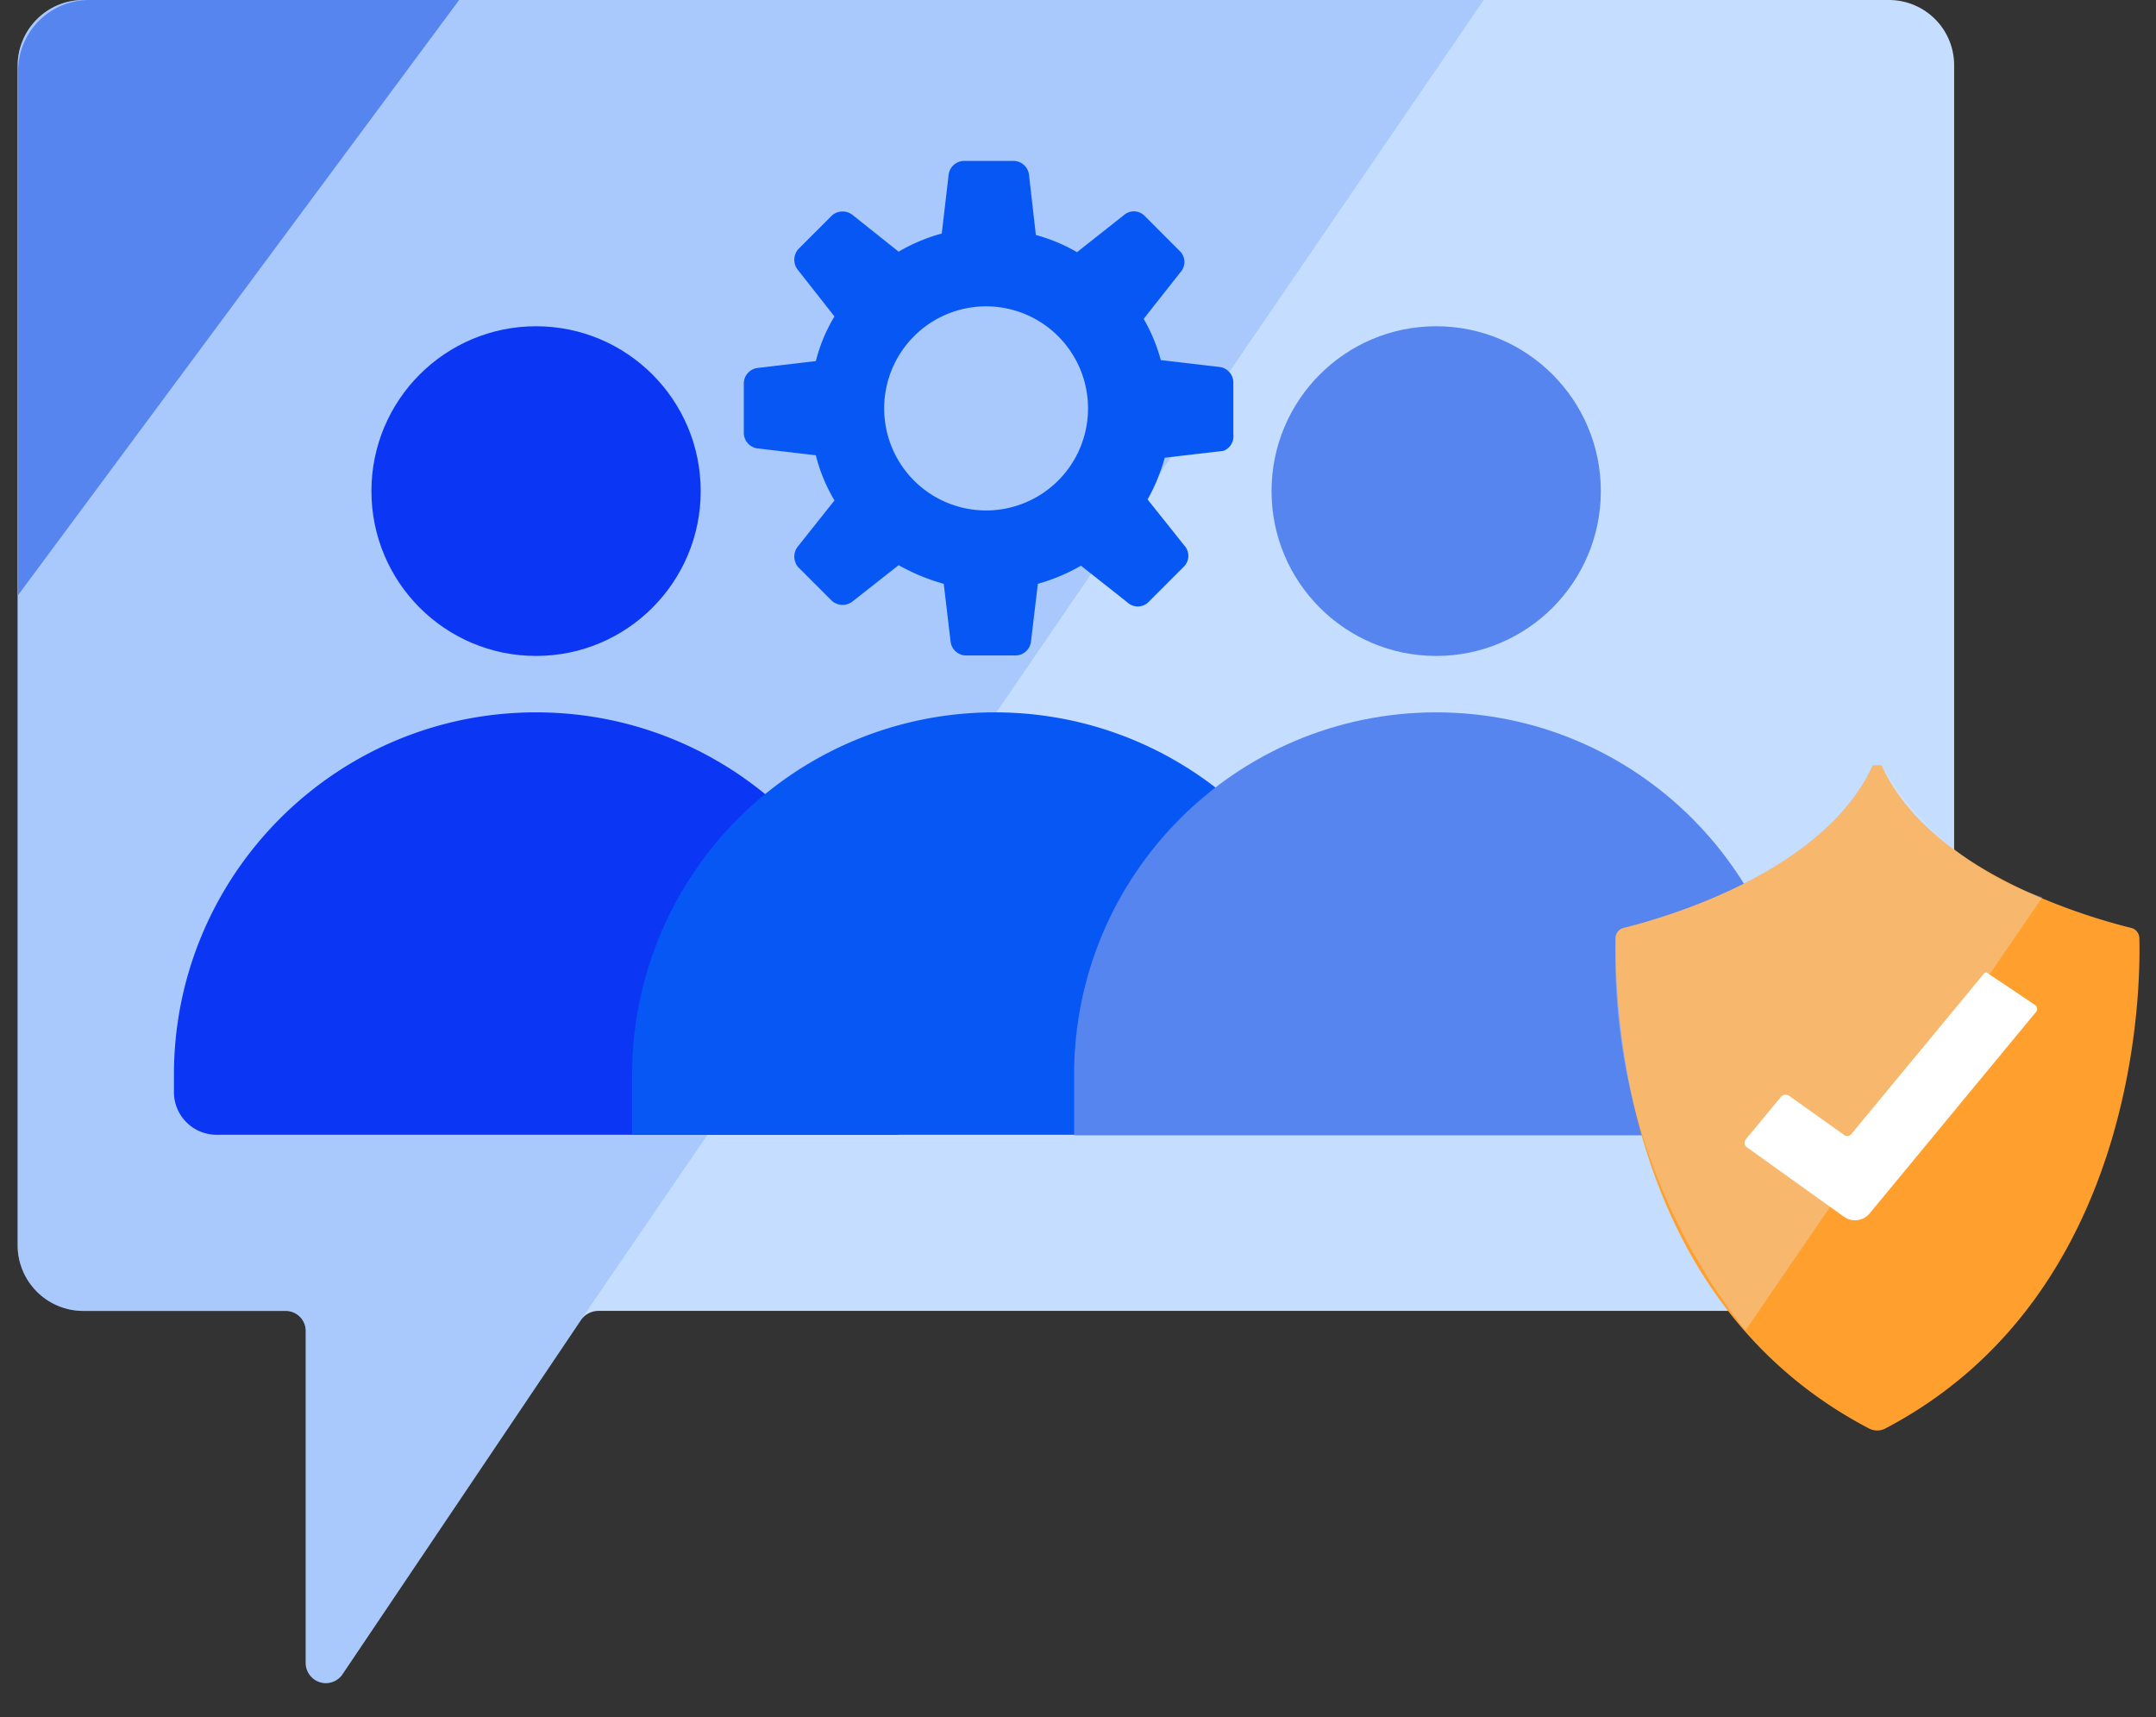
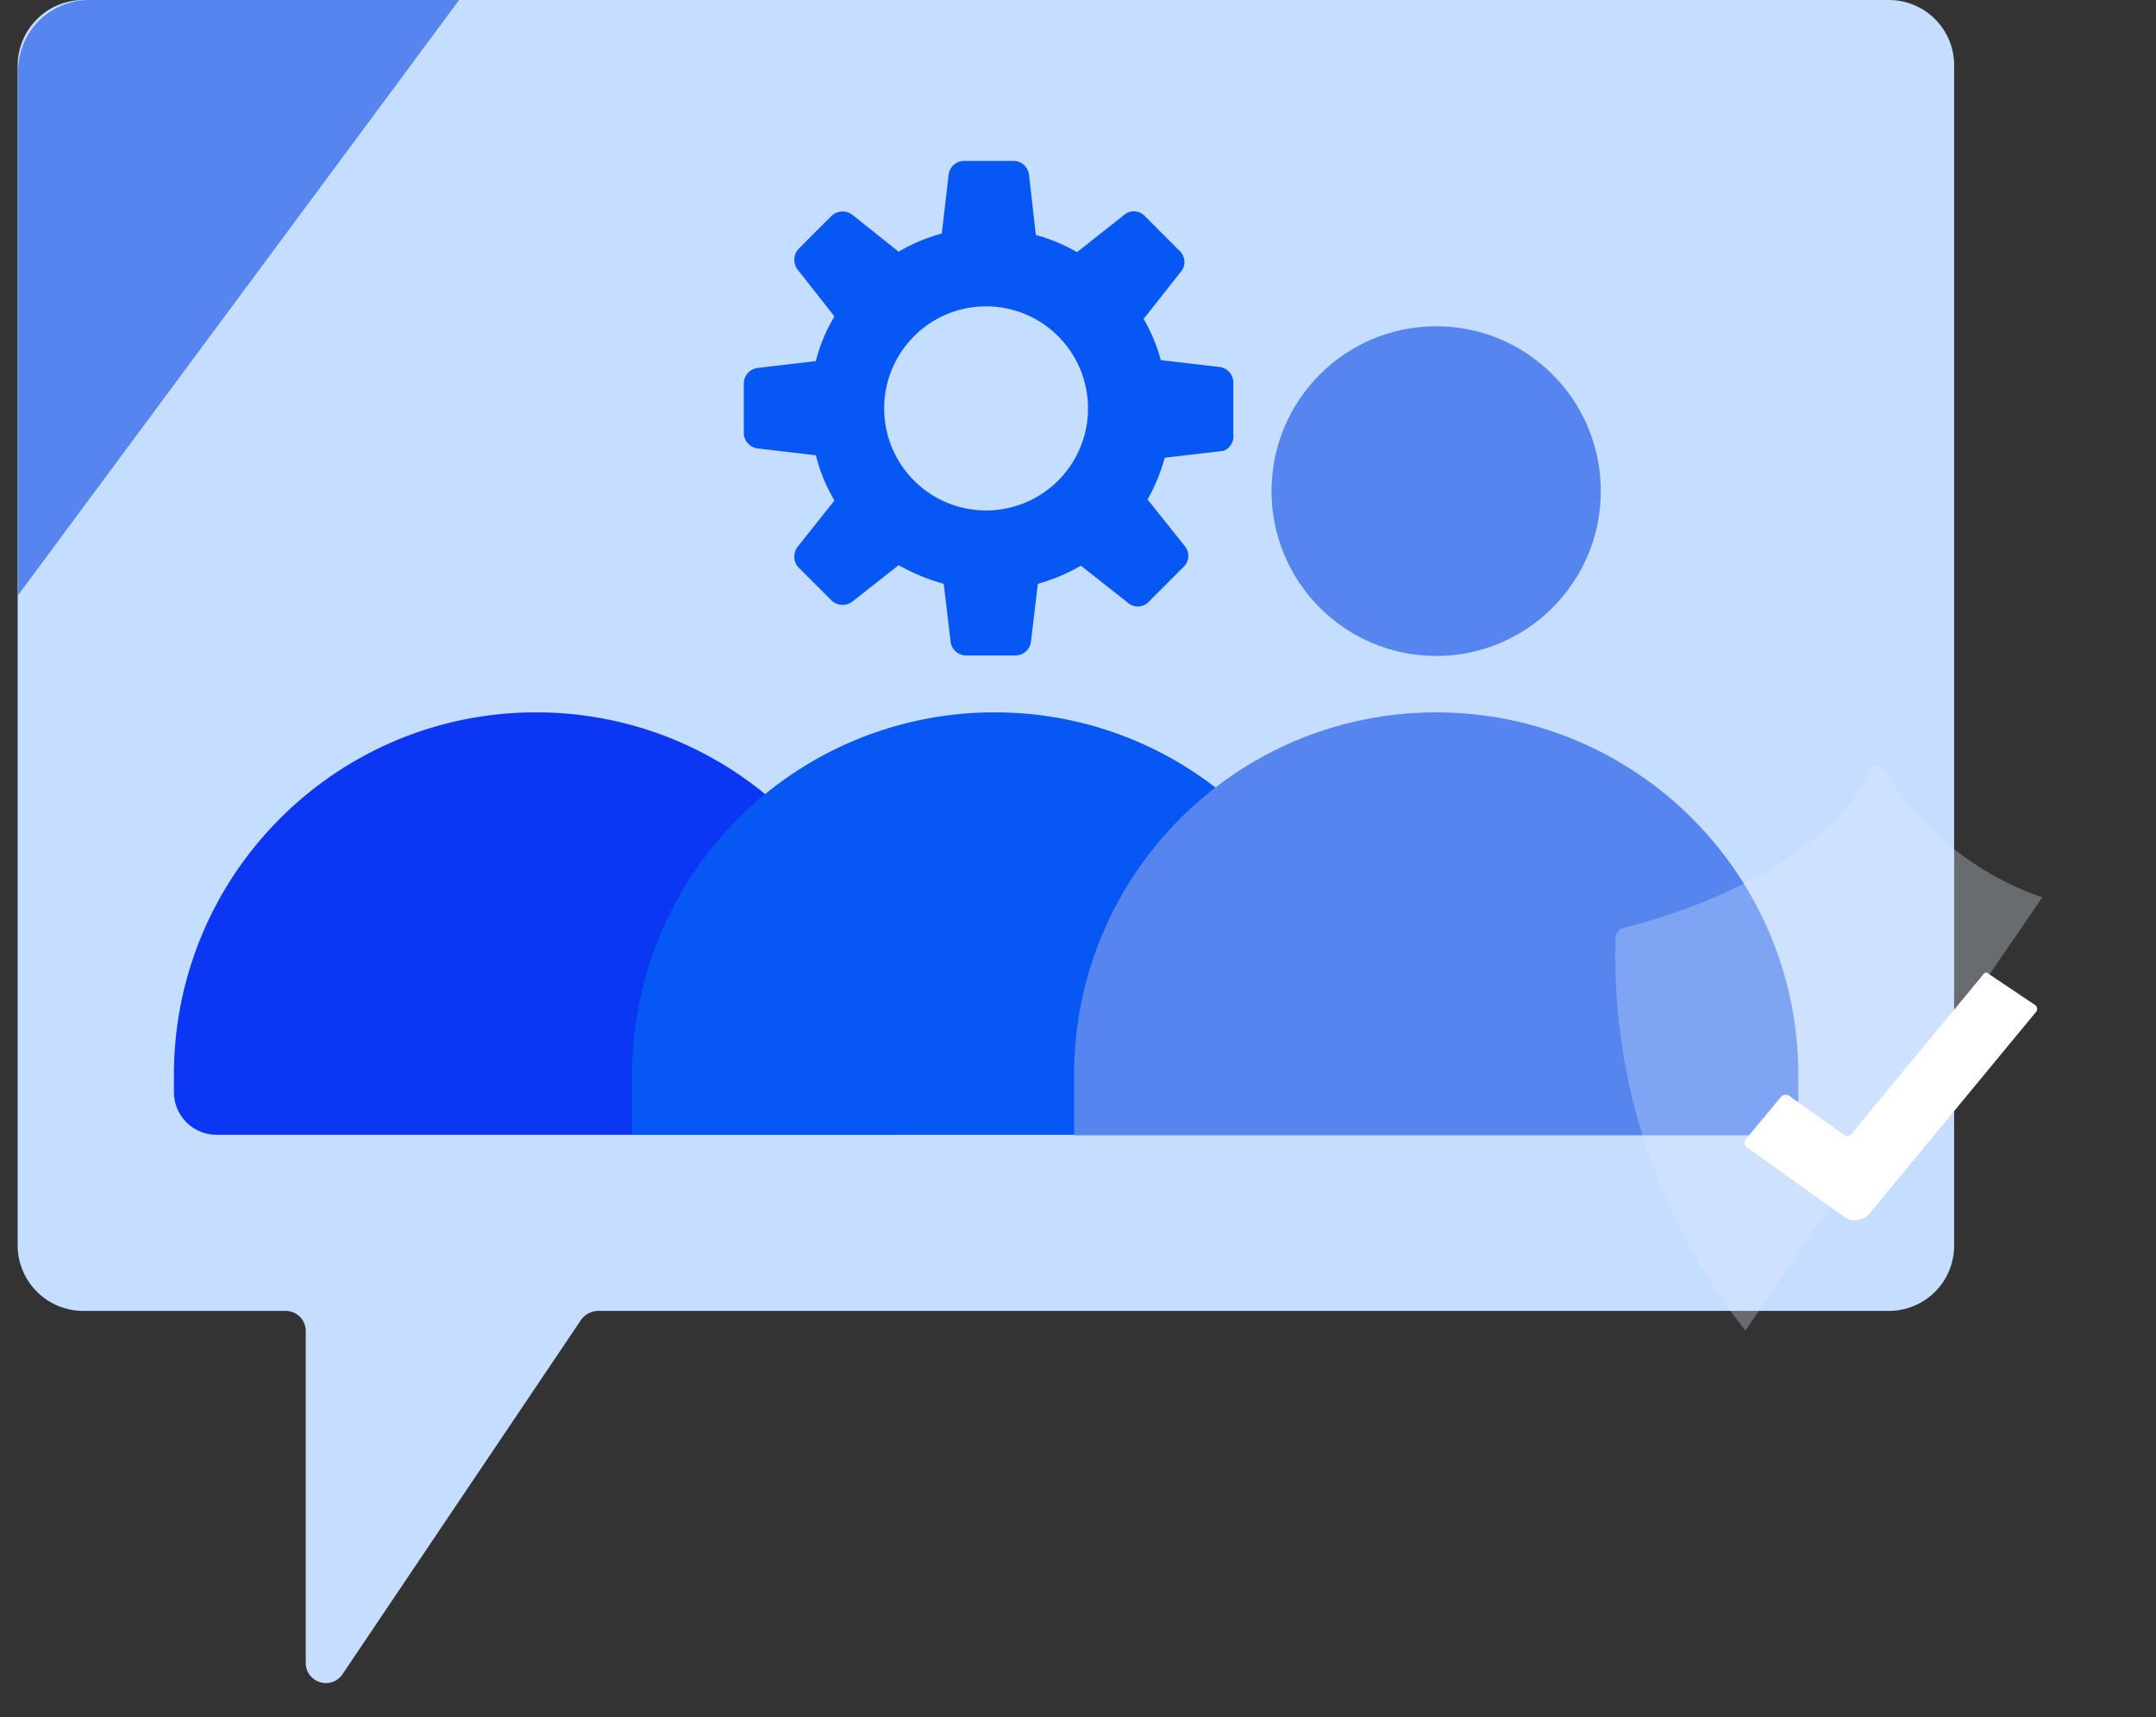
<svg xmlns="http://www.w3.org/2000/svg" width="113" height="90">
  <rect width="100%" height="100%" fill="#333333" stroke="none" />
  <g fill-rule="nonzero" fill="none">
    <path d="M99.03 0H4.34A3.444 3.444 0 00.925 3.42v61.869a3.444 3.444 0 003.415 3.42h10.607a1.052 1.052 0 011.078 1.054v17.434a1.054 1.054 0 001.9.592L30.46 69.17a1.13 1.13 0 01.899-.462h67.671a3.418 3.418 0 003.39-3.42V3.369A3.418 3.418 0 0099.03 0z" fill="#C5DDFF" />
-     <path d="M4.34 0A3.444 3.444 0 00.925 3.42v61.869a3.444 3.444 0 003.415 3.42h10.607a1.052 1.052 0 011.078 1.054v17.434a1.054 1.054 0 001.9.592l12.842-19.08L77.765 0H4.34z" opacity=".35" fill="#76A3F9" />
    <path d="M28.096 37.337c10.482 0 18.979 8.508 18.979 19.003v3.137H11.35a2.236 2.236 0 01-2.234-2.237v-.9c0-10.495 8.497-19.003 18.979-19.003z" fill="#0B37F4" />
-     <ellipse fill="#0B37F4" cx="28.096" cy="25.74" rx="8.629" ry="8.64" />
    <path d="M52.134 37.337c10.482 0 18.979 8.508 18.979 19.003v3.137H33.13V56.34c0-5.044 2.003-9.882 5.567-13.446a18.967 18.967 0 0113.437-5.557z" fill="#0757F5" />
    <path d="M75.273 37.337c10.482 0 18.98 8.508 18.98 19.003v1.286c0 1.036-.84 1.877-1.876 1.877H56.295V56.34c0-10.495 8.497-19.003 18.978-19.003z" fill="#5685EF" />
    <ellipse fill="#5685EF" cx="75.273" cy="25.74" rx="8.629" ry="8.64" />
    <path d="M64.641 22.757v-2.7a.823.823 0 00-.719-.823l-3.082-.36a8.93 8.93 0 00-.899-2.16l1.926-2.443a.798.798 0 000-1.08l-1.9-1.902a.795.795 0 00-1.079 0l-2.44 1.928a8.905 8.905 0 00-2.157-.9l-.36-3.163a.822.822 0 00-.821-.72h-2.568a.822.822 0 00-.822.72l-.36 3.086a9.162 9.162 0 00-2.26.951l-2.388-1.902a.847.847 0 00-1.104 0l-1.772 1.774a.85.85 0 000 1.106l1.9 2.417a8.517 8.517 0 00-.976 2.34l-3.056.36a.823.823 0 00-.719.823v2.571a.823.823 0 00.72.823l3.055.36c.207.832.536 1.63.976 2.366l-1.9 2.391a.85.85 0 000 1.106l1.772 1.774a.847.847 0 001.104 0l2.388-1.877c.746.42 1.54.748 2.363.977l.36 3.034a.822.822 0 00.822.72h2.568a.822.822 0 00.822-.72l.36-3.034c.79-.221 1.549-.54 2.26-.951l2.439 1.928a.795.795 0 001.078 0l1.901-1.903a.798.798 0 000-1.08l-1.926-2.417c.389-.688.69-1.423.899-2.186l3.081-.36a.823.823 0 00.514-.874zm-12.61 3.986a5.341 5.341 0 01-5.214-3.13 5.354 5.354 0 011.089-5.99 5.337 5.337 0 015.981-1.09 5.35 5.35 0 013.127 5.221 5.345 5.345 0 01-4.983 4.989z" fill="#0757F5" />
-     <path d="M112.127 49.166a.565.565 0 00-.462-.54c-2.08-.515-10.504-2.88-13.047-8.512h-.462c-2.568 5.632-10.966 7.997-13.02 8.512a.565.565 0 00-.463.54c0 2.828 0 18.771 13.303 25.714a.923.923 0 00.822 0c13.2-6.917 13.406-22.886 13.329-25.714z" fill="#FFA02E" />
    <path d="M98.618 40.114h-.462c-2.568 5.632-10.966 7.997-13.02 8.512a.565.565 0 00-.463.54 31.655 31.655 0 006.806 20.571l15.563-22.706a15.619 15.619 0 01-8.424-6.917z" opacity=".3" fill="#E5EEFD" />
    <path d="M103.909 51.12L97 59.477a.282.282 0 01-.36 0l-2.85-2.031a.36.36 0 00-.41 0l-1.876 2.263a.309.309 0 000 .385l5.137 3.677a1 1 0 001.335-.154l8.706-10.543a.257.257 0 000-.385l-2.568-1.723a.283.283 0 00-.205.154z" fill="#FFF" />
    <path d="M24.064 0L.95 31.191V3.677A3.726 3.726 0 014.648 0h19.416z" fill="#5685EF" />
  </g>
</svg>